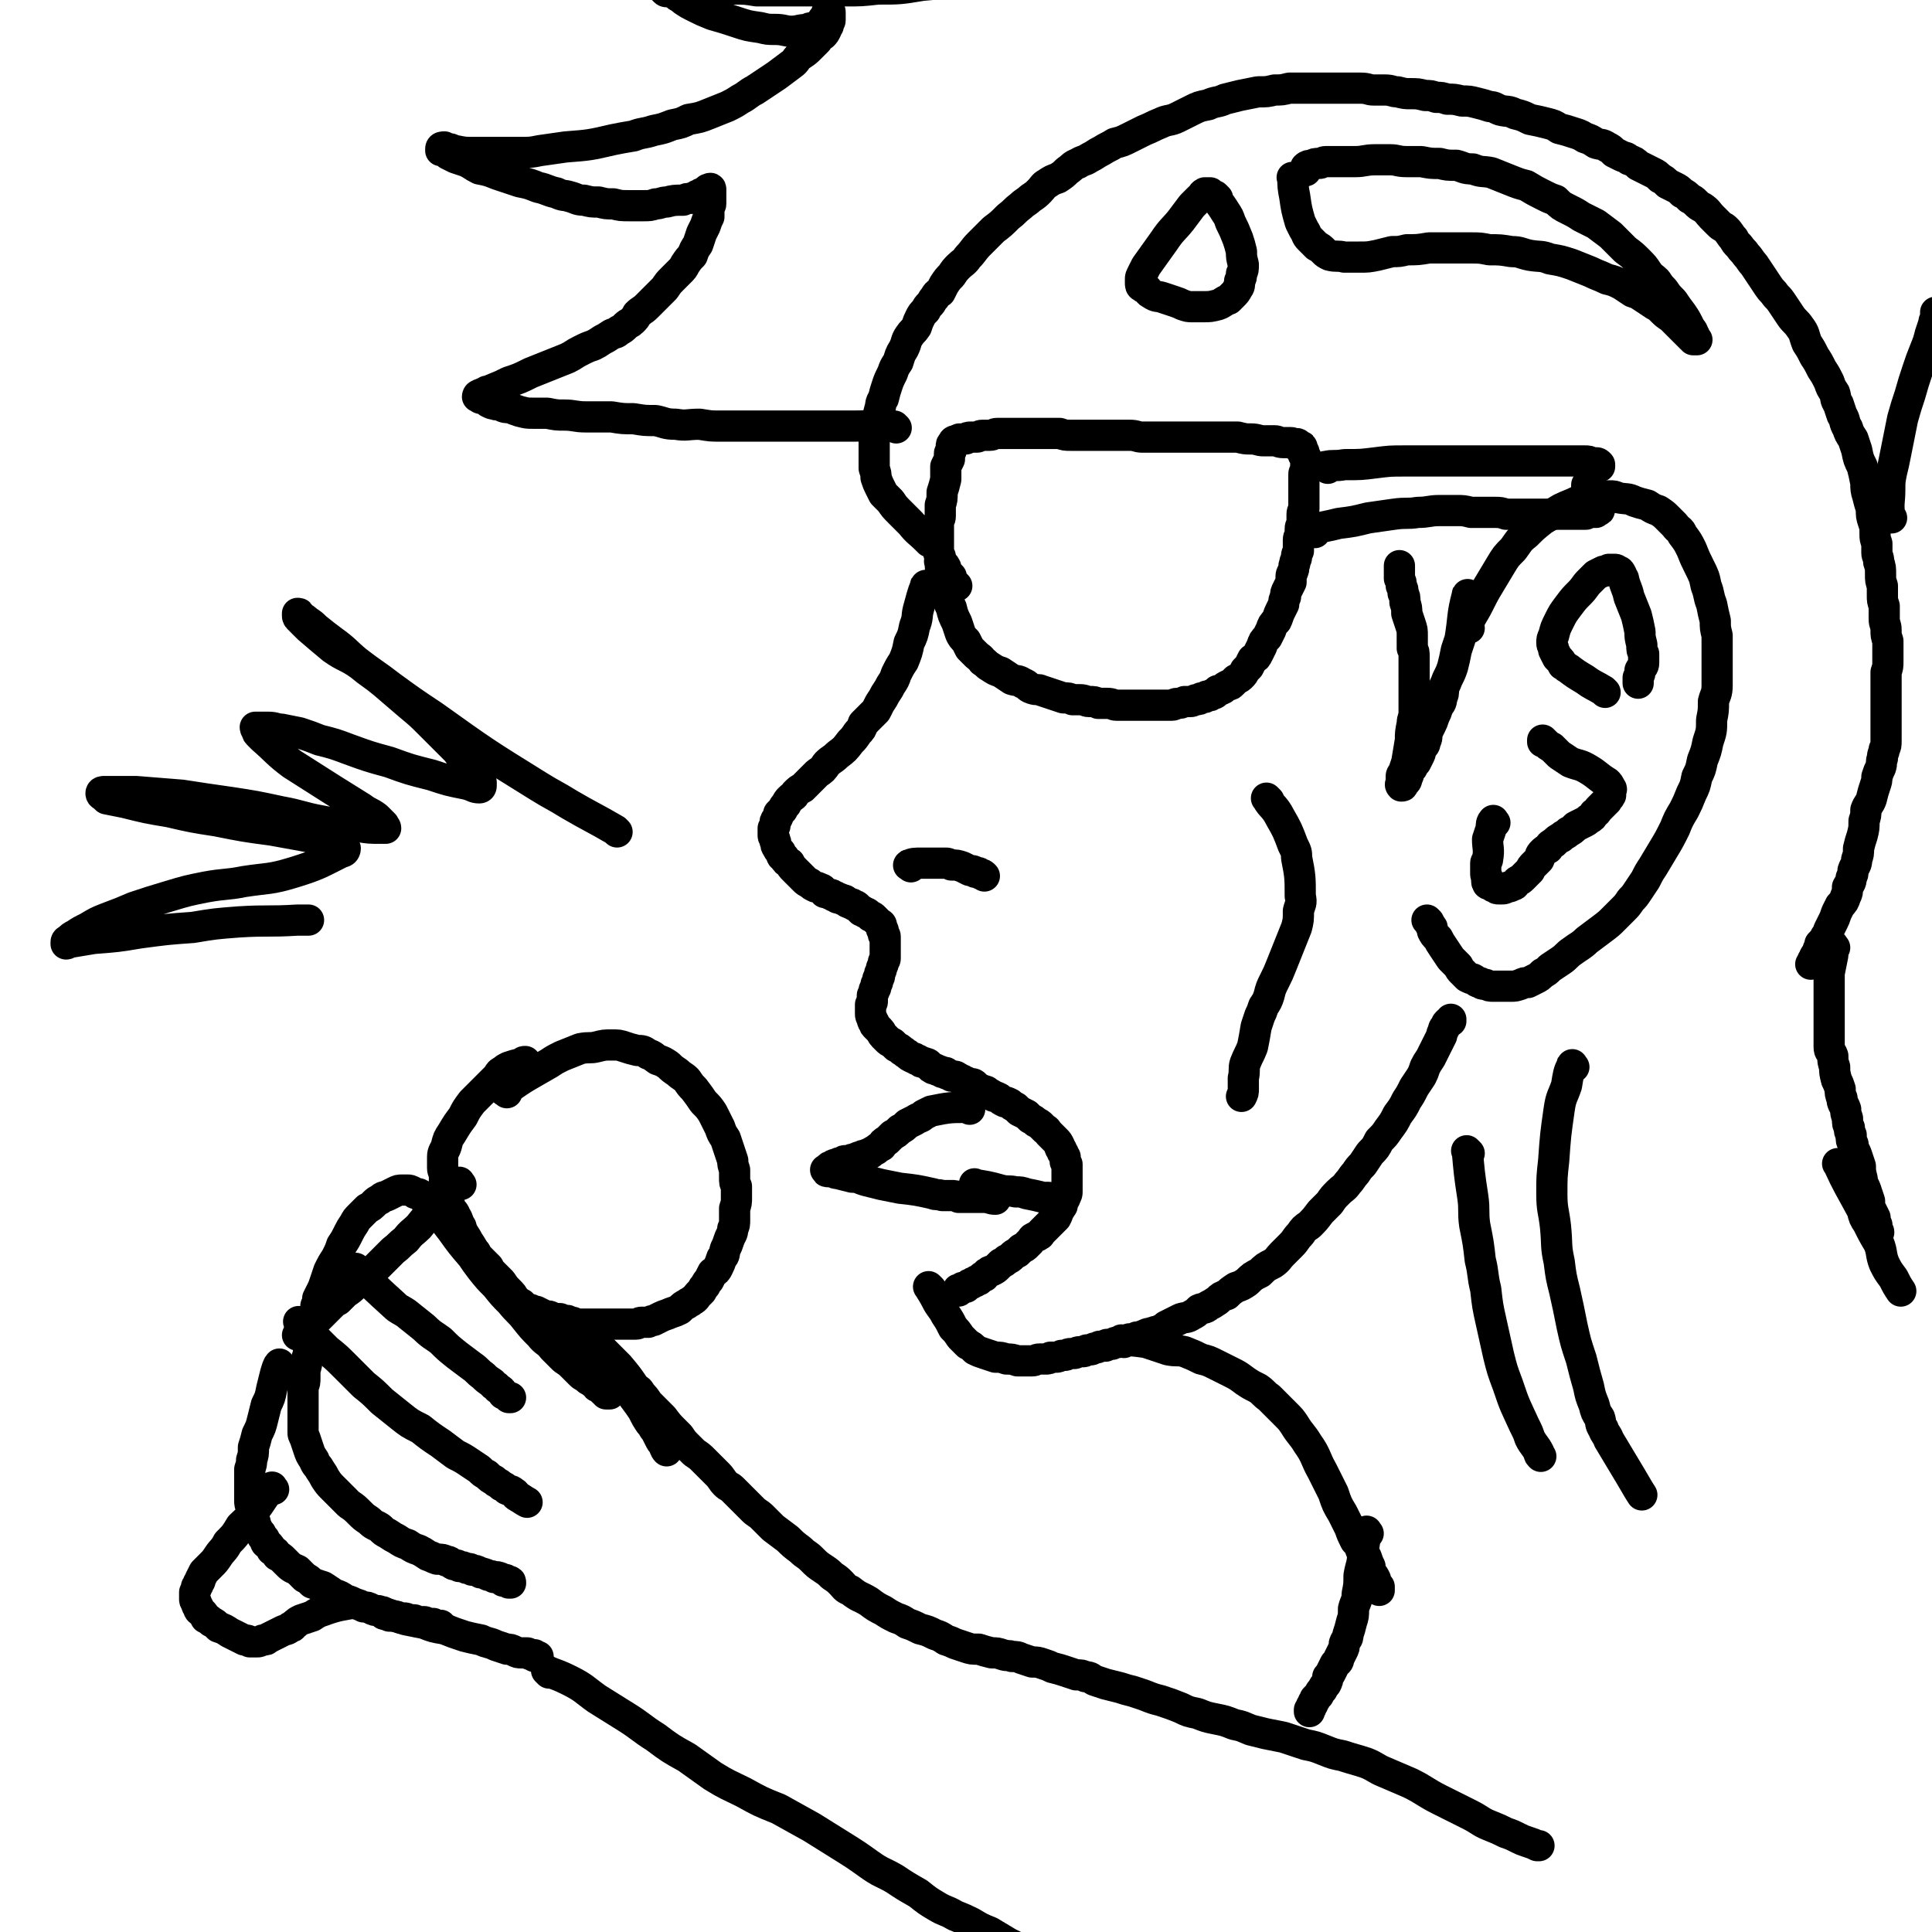
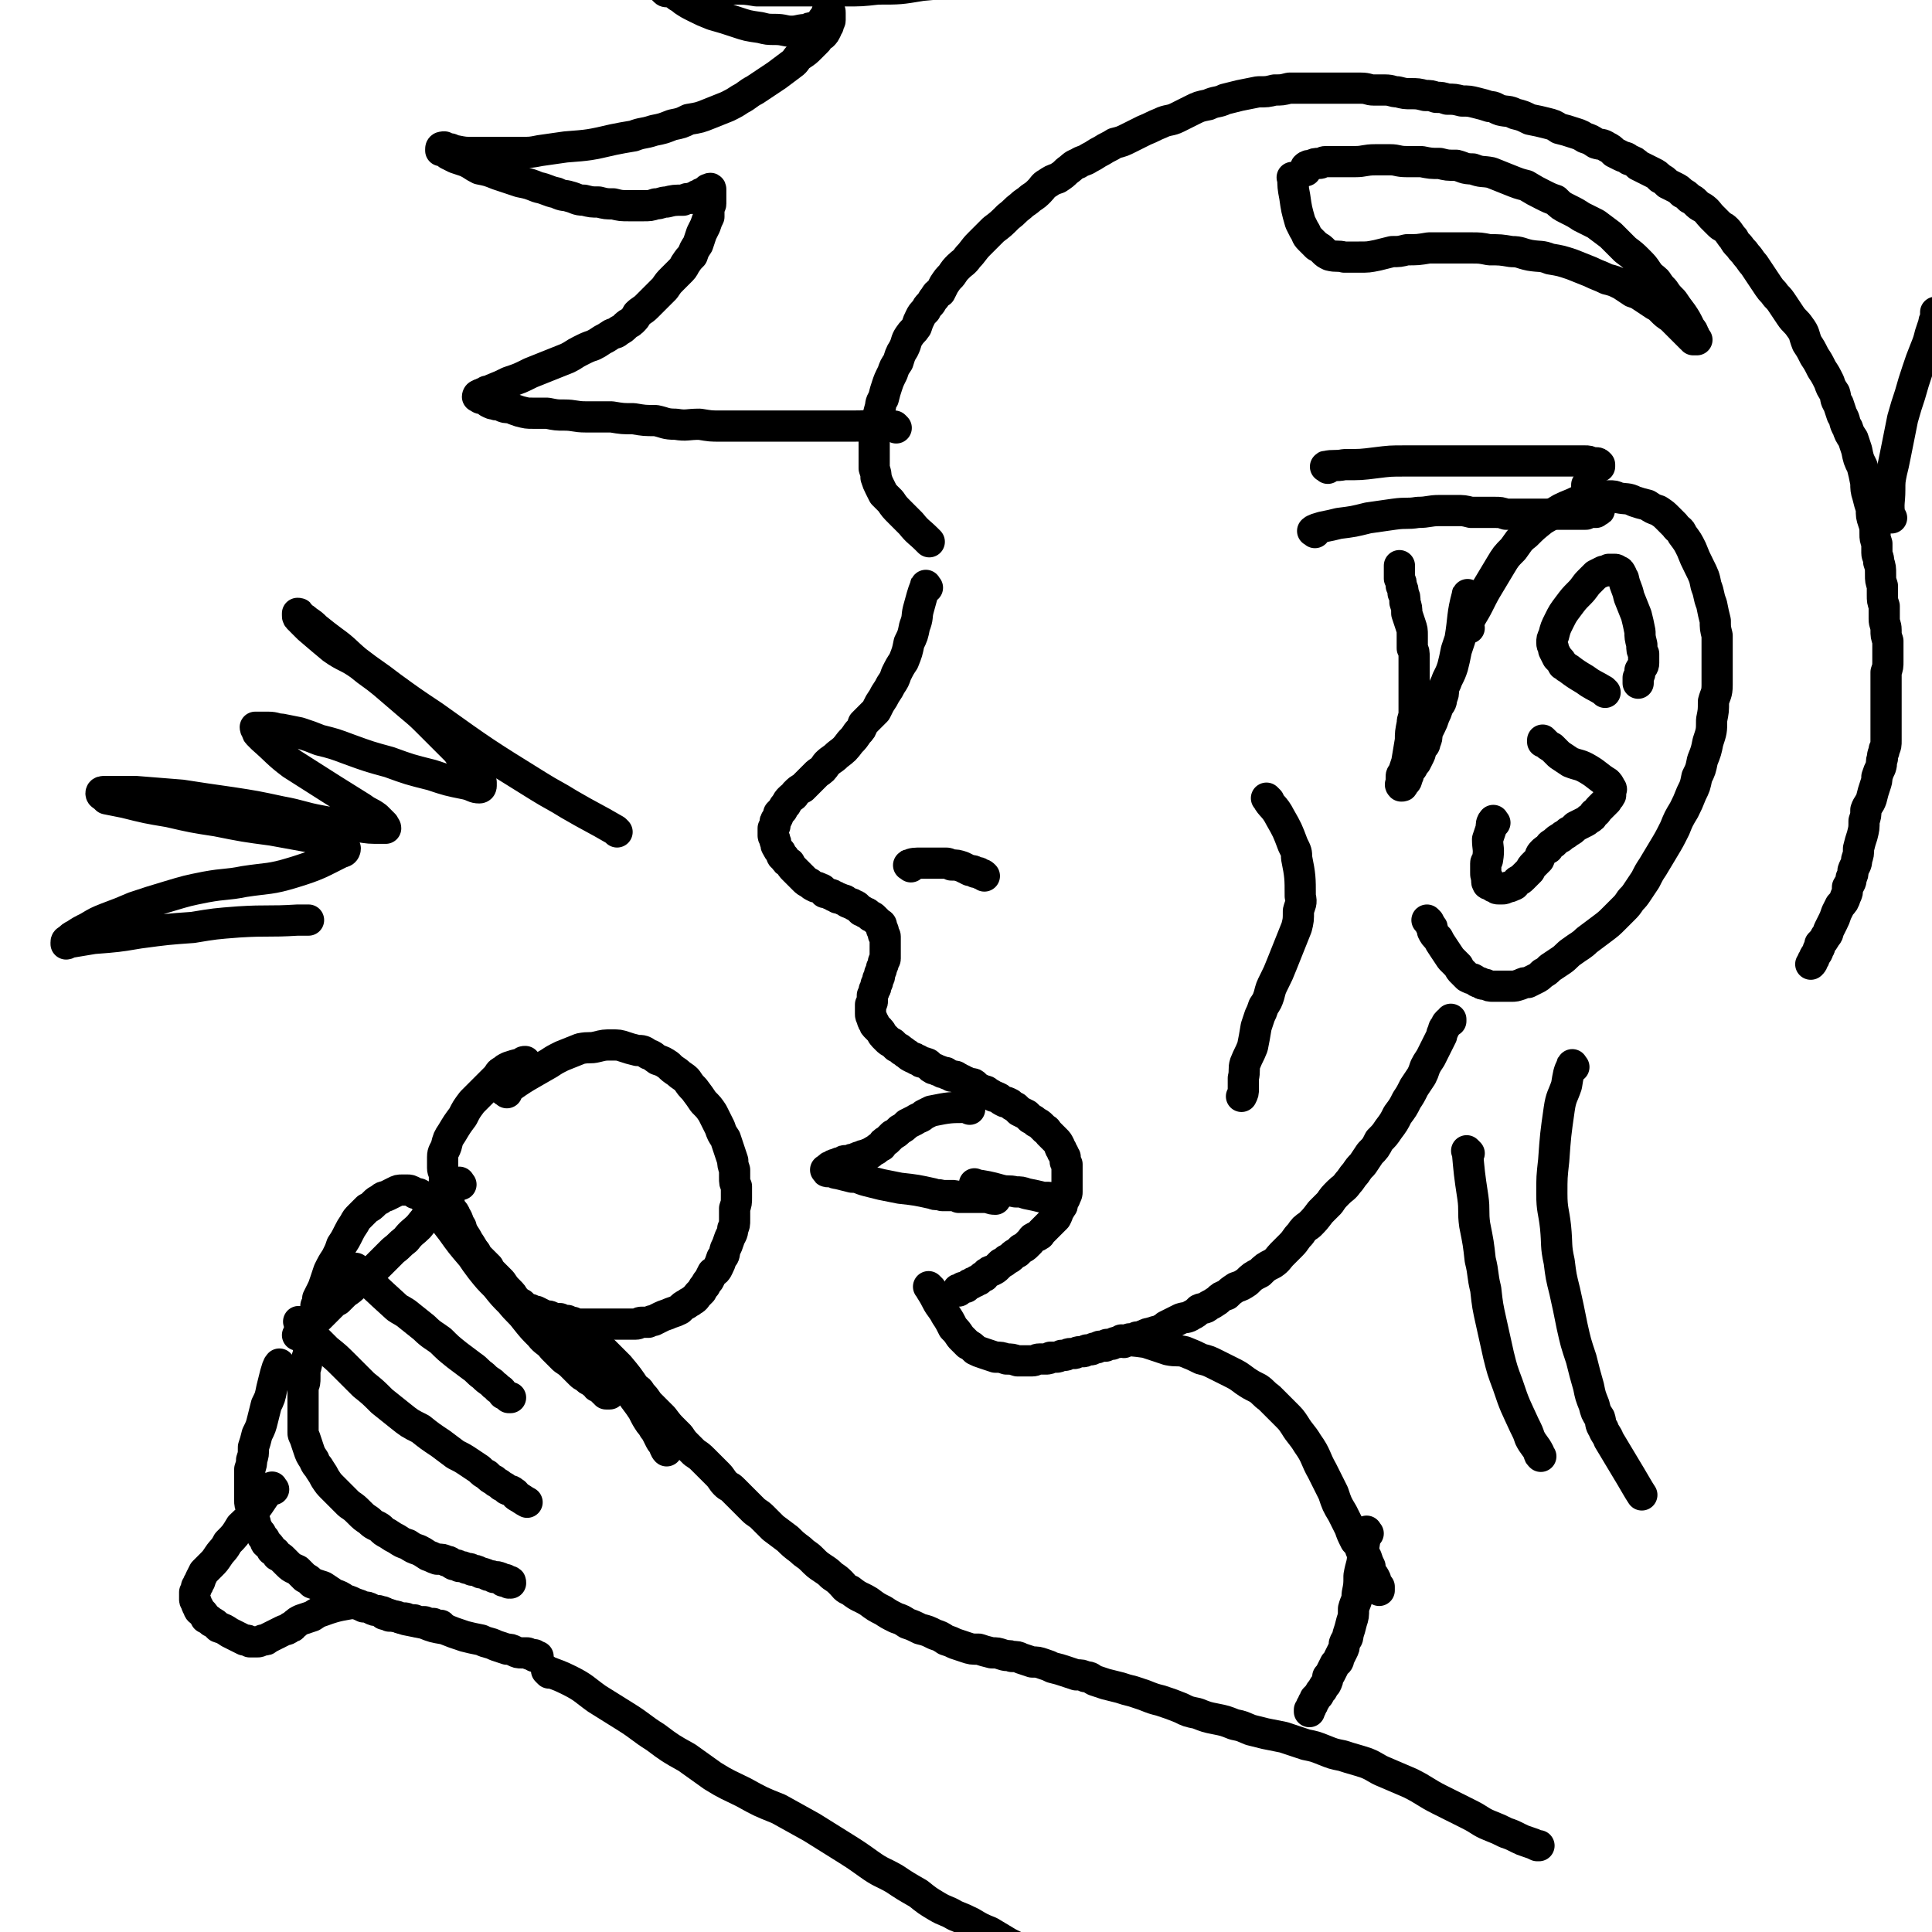
<svg xmlns="http://www.w3.org/2000/svg" viewBox="0 0 1052 1052" version="1.1">
  <g fill="none" stroke="#000000" stroke-width="17" stroke-linecap="round" stroke-linejoin="round">
    <path d="M505,320c-1,-1 -1,-2 -1,-1 -2,5 -2,6 -4,13 -1,4 0,4 -2,9 -1,5 -1,5 -3,9 -1,5 -1,5 -3,10 -2,3 -2,3 -4,7 -1,3 -1,3 -3,6 -1,2 -1,2 -3,5 -1,2 -1,2 -3,5 -1,2 -1,2 -2,4 -2,2 -2,2 -4,4 -1,1 -1,1 -3,3 -1,3 -1,3 -3,5 -2,3 -2,3 -4,5 -3,4 -3,4 -7,7 -3,3 -3,2 -6,5 -2,3 -2,3 -5,5 -2,2 -2,2 -4,4 -2,2 -2,2 -4,4 -2,1 -2,1 -4,3 -1,2 -1,1 -3,3 -1,1 -1,1 -2,3 -1,1 -1,1 -2,3 -1,1 -1,1 -2,2 0,1 0,1 -1,3 -1,1 -1,1 -1,3 0,1 0,1 -1,2 0,2 0,2 0,4 0,1 1,1 1,3 1,1 0,2 1,3 1,2 1,2 2,3 1,2 0,2 2,3 1,2 1,2 3,3 1,2 1,2 2,3 1,1 1,1 3,3 1,1 1,1 3,3 1,1 1,1 3,2 1,1 1,1 3,2 1,0 1,0 3,1 1,0 1,1 2,2 1,0 1,0 3,1 1,0 1,0 2,1 1,0 1,0 2,1 1,0 1,0 3,1 1,0 1,0 2,1 1,1 1,0 2,1 1,0 1,0 2,1 1,0 1,0 2,1 1,1 1,1 2,2 1,0 1,0 2,1 1,0 1,0 2,1 0,0 0,0 1,1 1,0 1,0 2,1 0,0 0,0 1,1 0,0 0,0 1,1 0,0 0,0 1,1 0,0 1,0 1,1 0,1 0,1 0,2 0,0 1,0 1,1 0,0 0,1 0,2 0,0 1,0 1,1 0,1 0,1 0,2 0,0 0,0 0,1 0,1 0,1 0,2 0,1 0,1 0,2 0,1 0,1 0,2 0,1 0,1 0,3 0,1 -1,1 -1,2 0,1 0,1 -1,3 0,1 0,1 -1,3 0,2 0,2 -1,3 0,2 0,2 -1,3 0,2 0,2 -1,3 0,1 0,1 -1,3 0,1 0,1 0,3 0,1 0,1 -1,2 0,1 0,1 0,3 0,1 0,1 0,2 0,1 0,1 1,3 0,1 0,1 1,2 0,1 0,1 1,2 1,1 1,1 2,2 1,1 1,2 2,3 1,1 1,1 2,2 1,1 1,1 3,2 1,1 1,1 2,2 2,1 2,1 3,2 2,1 1,1 3,2 1,1 1,1 3,2 1,0 1,0 2,1 1,0 1,0 2,1 1,1 2,0 3,1 1,0 1,0 2,1 1,1 0,1 2,2 0,0 0,0 1,0 1,0 1,1 2,1 1,0 1,0 2,1 1,0 1,0 2,0 0,0 0,1 1,1 1,0 1,0 2,1 1,0 1,0 2,0 1,0 1,1 2,1 1,1 1,1 2,1 1,1 1,1 2,1 1,1 1,0 2,1 2,0 2,0 3,1 1,1 1,1 2,2 1,0 1,0 3,1 1,0 1,0 2,1 2,1 2,1 3,2 1,0 1,0 3,1 1,1 1,1 3,2 1,0 1,0 3,1 1,1 1,1 3,2 1,1 1,1 2,2 2,1 2,1 4,2 1,1 1,1 2,2 2,1 2,1 3,2 2,1 2,1 3,2 1,1 1,1 2,2 1,0 1,1 2,2 1,1 1,1 2,2 1,1 1,1 2,2 1,1 1,1 2,3 0,1 0,1 1,2 0,1 0,1 1,2 0,1 0,1 1,2 0,1 0,1 0,2 0,1 0,1 1,2 0,1 0,1 0,2 0,1 0,1 0,3 0,1 0,1 0,2 0,1 0,1 0,3 0,1 0,1 0,2 0,2 0,2 0,3 0,1 0,1 -1,3 0,1 -1,1 -1,2 -1,2 0,2 -1,3 -1,2 -1,1 -2,3 0,1 0,1 -1,3 -1,1 -1,1 -2,2 -1,1 -1,1 -2,2 -1,1 -1,1 -2,2 -1,1 -1,1 -2,2 -1,1 0,1 -2,2 0,0 -1,0 -2,1 -1,0 -1,1 -2,2 -1,1 -1,1 -2,2 -1,1 -1,1 -3,2 -1,1 -1,1 -2,2 -2,1 -2,1 -3,2 -1,1 -1,1 -3,2 -1,1 -1,1 -3,2 -1,1 -1,1 -2,2 -1,1 -1,1 -3,2 -1,0 -1,0 -2,1 -1,0 -1,1 -2,2 -1,0 -1,0 -2,1 0,0 0,0 -1,1 -1,0 -1,0 -2,1 -1,0 -1,0 -2,1 -1,0 -1,0 -2,1 0,0 0,0 -1,1 -1,0 -1,0 -2,0 0,0 0,0 -1,1 -1,0 -1,0 -1,0 -1,0 0,1 0,1 " />
    <path d="M276,595c-1,-1 -2,-1 -1,-1 11,-8 12,-8 24,-15 3,-2 3,-2 7,-4 5,-2 5,-2 10,-4 5,-1 5,0 9,-1 4,-1 4,-1 8,-1 4,0 4,0 7,1 3,1 3,1 7,2 3,0 3,0 6,2 3,1 2,1 5,3 3,1 3,1 6,3 2,2 2,2 5,4 2,2 3,2 5,4 2,3 2,3 4,5 3,4 3,4 5,7 3,3 3,3 5,6 2,4 2,4 4,8 1,3 1,3 3,6 1,3 1,3 2,6 1,3 1,3 2,6 0,2 0,2 1,5 0,2 0,2 0,4 0,3 0,3 1,5 0,3 0,3 0,6 0,3 0,3 -1,6 0,3 0,3 0,6 0,3 0,3 -1,5 0,3 -1,3 -2,6 -1,3 -1,3 -2,5 -1,3 0,3 -2,5 -1,3 -1,3 -2,5 -1,2 -1,2 -3,3 -1,2 -1,2 -2,4 -1,1 -1,1 -2,3 -1,1 -1,1 -2,3 -1,1 -1,1 -2,2 -1,1 -1,2 -3,3 -1,1 -2,1 -3,2 -2,1 -2,1 -4,3 -2,1 -2,1 -5,2 -2,1 -3,1 -5,2 -2,1 -2,1 -4,2 -1,0 -1,0 -3,1 -2,0 -2,0 -4,0 -1,0 -1,1 -3,1 -3,0 -3,0 -6,0 -2,0 -2,0 -5,0 -2,0 -2,0 -4,0 -2,0 -2,0 -4,0 -2,0 -2,0 -4,0 -2,0 -2,0 -4,0 -1,0 -1,0 -3,0 -2,0 -2,0 -4,-1 -1,0 -1,0 -3,-1 -2,0 -2,0 -4,-1 -3,0 -3,0 -5,-1 -2,-1 -2,0 -4,-1 -2,-1 -2,-1 -4,-2 -1,0 -1,0 -3,-1 -1,0 -1,0 -3,-1 -1,-1 -1,-1 -2,-2 -2,-1 -2,-1 -3,-2 -2,-1 -2,0 -3,-2 -2,-1 -1,-1 -3,-2 -1,-2 -1,-1 -3,-3 -1,-1 -1,-1 -3,-3 -1,-2 -1,-2 -3,-3 -1,-2 -1,-2 -2,-4 -2,-2 -1,-2 -3,-4 -1,-2 -1,-2 -2,-4 -2,-4 -2,-4 -4,-7 -2,-4 -3,-4 -4,-8 -2,-3 -1,-3 -3,-6 -1,-3 -2,-2 -3,-5 -1,-3 0,-3 -1,-5 0,-3 -1,-3 -2,-5 0,-3 0,-3 0,-6 0,-3 -1,-3 -1,-5 0,-3 0,-3 0,-6 0,-3 1,-3 2,-6 1,-4 1,-4 3,-7 3,-5 3,-5 6,-9 2,-4 2,-4 5,-8 3,-3 3,-3 6,-6 2,-2 2,-2 4,-4 2,-2 2,-2 4,-4 1,-2 1,-2 3,-3 1,-1 1,-1 3,-2 3,-1 3,-1 7,-2 1,-1 1,-1 2,-1 " />
    <path d="M496,472c-1,-1 -2,-1 -1,-1 2,-1 3,-1 7,-1 6,0 6,0 13,0 1,0 1,0 3,1 3,0 3,0 6,1 2,1 2,1 4,2 2,0 2,0 3,1 2,0 2,0 3,1 1,0 1,0 2,1 " />
-     <path d="M513,307c-1,-1 -2,-2 -1,-1 0,3 0,4 1,8 1,6 2,6 3,12 1,3 1,3 2,5 1,4 1,4 3,8 1,3 1,3 2,6 1,2 1,2 3,4 1,2 1,2 2,4 2,2 2,2 4,4 1,1 2,1 3,3 2,1 2,2 4,3 3,2 3,2 6,3 3,2 3,2 6,4 3,1 3,0 6,2 3,1 2,2 5,3 3,1 3,0 5,1 3,1 3,1 6,2 3,1 3,1 6,2 3,0 3,0 5,1 2,0 2,0 4,0 3,0 3,1 5,1 3,0 3,0 5,1 3,0 3,0 5,0 3,0 3,1 5,1 3,0 3,0 6,0 3,0 3,0 5,0 3,0 3,0 6,0 2,0 2,0 4,0 2,0 2,0 4,0 2,0 3,0 5,0 2,0 1,-1 3,-1 2,0 2,0 4,-1 1,0 1,0 3,0 1,0 1,0 3,-1 2,0 2,0 3,-1 2,0 2,0 3,-1 2,0 2,0 3,-1 2,0 2,-1 3,-2 1,0 1,0 3,-1 1,-1 1,-1 3,-2 1,0 1,0 2,-1 1,-1 1,-1 2,-2 2,-1 2,-1 3,-2 1,-1 1,-1 2,-3 1,-1 1,-1 2,-2 1,-2 1,-2 2,-4 2,-1 2,-1 3,-3 1,-2 1,-2 2,-4 1,-3 1,-3 3,-5 1,-2 1,-2 2,-4 1,-3 1,-3 3,-5 1,-2 1,-3 2,-5 1,-2 1,-2 2,-4 0,-2 0,-2 1,-4 0,-2 0,-2 1,-4 1,-2 1,-2 2,-4 0,-2 0,-2 0,-3 0,-2 1,-2 1,-3 1,-2 0,-2 1,-4 0,-2 1,-2 1,-4 0,-1 0,-1 1,-3 0,-1 0,-1 0,-3 0,-1 0,-2 0,-3 0,-2 1,-2 1,-3 0,-2 0,-2 0,-3 0,-2 1,-2 1,-4 0,-2 0,-2 0,-4 0,-2 1,-2 1,-3 0,-2 0,-2 0,-4 0,-2 0,-2 0,-4 0,-2 0,-2 0,-3 0,-2 0,-2 0,-3 0,-1 0,-1 0,-3 0,-1 0,-1 0,-2 0,-1 1,-1 1,-2 0,-1 0,-2 0,-3 0,-1 0,-1 0,-2 0,-1 0,-1 0,-2 0,-1 -1,-1 -1,-1 -1,-1 0,-1 0,-2 0,0 0,0 -1,-1 0,-1 0,-1 0,-1 0,-1 0,-1 -1,-1 0,0 0,0 -1,0 0,0 0,-1 0,-1 -1,-1 -1,0 -2,0 -1,0 -1,-1 -2,-1 -1,0 -1,0 -2,0 -1,0 -1,0 -2,0 -3,0 -3,-1 -5,-1 -3,0 -3,0 -6,0 -3,0 -3,-1 -7,-1 -3,0 -3,0 -7,-1 -3,0 -3,0 -6,0 -2,0 -2,0 -5,0 -3,0 -3,0 -7,0 -4,0 -4,0 -8,0 -3,0 -3,0 -7,0 -3,0 -3,0 -7,0 -3,0 -3,0 -5,0 -3,0 -3,0 -7,0 -3,0 -3,-1 -7,-1 -4,0 -4,0 -7,0 -4,0 -4,0 -8,0 -3,0 -3,0 -6,0 -3,0 -3,0 -5,0 -3,0 -3,0 -6,0 -3,0 -3,0 -6,-1 -3,0 -3,0 -7,0 -3,0 -3,0 -7,0 -4,0 -4,0 -8,0 -3,0 -3,0 -6,0 -3,0 -3,0 -6,0 -2,0 -2,1 -4,1 -2,0 -2,0 -4,0 -2,0 -2,1 -3,1 -2,0 -2,0 -3,0 -2,0 -2,0 -3,1 -2,0 -2,0 -3,0 -1,0 -1,0 -2,1 -1,0 -1,0 -1,0 -1,0 -1,1 -1,1 -1,1 -1,1 -1,2 0,1 0,1 0,2 0,1 -1,1 -1,2 0,1 0,1 0,3 -1,2 -1,2 -2,4 0,3 0,4 0,7 -1,4 -1,4 -2,7 0,4 0,4 -1,7 0,3 0,3 0,6 0,2 -1,2 -1,4 0,2 0,2 0,4 0,2 0,2 0,4 0,2 0,2 0,4 0,1 0,1 0,3 0,1 0,1 1,3 0,2 0,2 1,3 1,2 1,1 2,3 0,1 0,1 1,3 1,1 1,1 2,2 0,2 0,2 1,3 1,1 1,1 2,2 0,0 0,0 0,0 " />
    <path d="M723,255c-1,-1 -2,-1 -1,-1 4,-1 5,0 10,-1 9,0 9,0 17,-1 8,-1 8,-1 16,-1 7,0 7,0 15,0 7,0 7,0 15,0 8,0 8,0 16,0 8,0 8,0 16,0 6,0 6,0 11,0 6,0 6,0 11,0 4,0 4,0 8,0 3,0 3,0 6,0 2,0 2,0 4,1 1,0 1,0 2,0 1,0 1,0 2,1 0,0 0,0 0,1 0,0 0,0 0,0 " />
    <path d="M716,290c-1,-1 -2,-1 -1,-1 1,-1 2,-1 5,-2 5,-1 5,-1 9,-2 8,-1 8,-1 16,-3 7,-1 7,-1 14,-2 7,-1 7,0 13,-1 6,0 6,-1 12,-1 4,0 4,0 9,0 4,0 4,0 8,1 4,0 4,0 8,0 3,0 3,0 5,0 3,0 3,0 6,1 4,0 4,0 7,0 3,0 3,0 6,0 2,0 2,0 5,0 2,0 2,0 4,0 2,0 2,0 4,0 1,0 1,0 3,0 2,0 2,0 4,0 1,0 1,0 3,0 1,0 1,0 3,0 1,0 1,0 2,0 1,0 1,0 2,0 1,0 1,0 2,-1 1,0 1,0 2,0 1,0 1,0 2,0 0,0 0,-1 0,-1 1,-1 1,0 1,0 1,0 1,0 1,-1 0,-1 0,-1 0,-2 0,0 0,0 0,-1 0,-1 0,-1 0,-1 0,-1 -1,-1 -1,-2 0,0 0,0 -1,-1 0,-1 0,-1 0,-1 0,-1 -1,-1 -1,-1 -1,-1 0,-1 -1,-1 0,0 0,0 -1,-1 0,0 0,0 0,0 -1,-1 0,-1 0,-1 0,0 -1,0 -1,0 -1,0 -1,-1 -1,-1 0,0 0,1 0,2 " />
    <path d="M800,342c-1,-1 -2,-1 -1,-1 2,-6 3,-6 6,-12 3,-6 3,-6 6,-11 3,-5 3,-5 6,-10 3,-5 3,-5 7,-9 3,-4 3,-5 7,-8 4,-4 4,-4 9,-8 5,-3 5,-3 10,-6 4,-2 5,-2 9,-4 3,-1 3,-1 7,-2 3,0 3,-1 6,-1 2,0 2,0 4,0 3,0 3,0 5,1 5,1 5,0 9,2 3,1 3,1 7,2 3,2 3,2 6,3 3,2 3,2 5,4 2,2 2,2 4,4 2,3 3,2 4,5 3,4 3,4 5,8 2,5 2,5 4,9 3,6 3,6 4,11 2,5 1,5 3,10 1,5 1,5 2,9 0,4 0,4 1,8 0,5 0,5 0,10 0,4 0,4 0,9 0,4 0,4 0,8 0,5 -1,5 -2,9 0,5 0,5 -1,10 0,6 0,6 -2,12 -1,5 -1,5 -3,10 -1,5 -1,5 -3,9 -1,5 -1,5 -3,9 -2,5 -2,5 -4,9 -3,5 -3,5 -5,10 -3,6 -3,6 -6,11 -3,5 -3,5 -6,10 -2,3 -2,3 -4,7 -2,3 -2,3 -4,6 -2,3 -2,3 -4,5 -2,3 -2,3 -4,5 -3,3 -3,3 -5,5 -3,3 -3,3 -7,6 -4,3 -4,3 -8,6 -3,3 -4,3 -8,6 -3,2 -3,3 -6,5 -3,2 -3,2 -6,4 -2,2 -2,2 -4,3 -2,2 -2,2 -4,3 -2,1 -2,1 -4,2 -2,0 -2,0 -4,1 -3,1 -3,1 -5,1 -3,0 -3,0 -5,0 -3,0 -3,0 -5,0 -2,0 -2,0 -4,-1 -2,0 -2,0 -3,-1 -2,0 -2,-1 -4,-2 -1,0 -1,0 -3,-1 -1,-1 -1,-1 -3,-3 -1,-1 -1,-1 -2,-3 -2,-2 -2,-2 -4,-4 -2,-3 -2,-3 -4,-6 -2,-3 -2,-3 -3,-5 -2,-2 -2,-2 -3,-4 0,-2 0,-2 -1,-3 -1,-2 -1,-2 -1,-2 -1,-1 -1,-1 -1,-1 " />
    <path d="M814,448c-1,-1 -1,-2 -1,-1 -1,1 -1,2 -1,4 -1,3 -1,3 -2,6 0,5 1,5 0,11 0,1 -1,1 -1,2 0,3 0,3 0,5 0,2 0,2 1,3 0,1 -1,2 0,3 0,1 1,0 2,1 1,1 1,1 2,1 1,1 1,1 2,1 1,0 1,0 2,0 1,0 1,0 3,-1 1,0 1,0 3,-1 1,0 1,-1 2,-2 1,-1 1,0 3,-2 1,-1 1,-1 2,-2 1,-1 1,-1 2,-2 1,-2 1,-2 2,-3 2,-2 2,-2 3,-3 1,-2 0,-2 2,-4 1,-1 1,-1 3,-2 1,-2 1,-2 3,-3 2,-2 2,-2 4,-3 2,-2 2,-1 4,-3 2,-1 2,-1 4,-3 2,-1 2,-1 4,-2 2,-1 2,-1 3,-2 2,-1 2,-1 3,-3 2,-1 1,-1 3,-3 1,-1 1,-1 2,-2 1,-1 1,-1 2,-2 1,-2 1,-1 2,-3 0,-1 0,-1 0,-2 0,-1 1,-1 0,-2 -1,-2 -1,-2 -2,-3 -5,-3 -5,-4 -10,-7 -5,-3 -5,-2 -10,-4 -3,-2 -3,-2 -6,-4 -2,-2 -2,-2 -4,-4 -2,-1 -2,-1 -4,-3 0,0 0,0 -1,-1 0,0 0,1 0,1 0,0 0,0 0,0 " />
    <path d="M874,377c-1,-1 -1,-1 -1,-1 -5,-3 -6,-3 -10,-6 -5,-3 -5,-3 -9,-6 -2,-1 -1,-1 -3,-2 -1,-2 -1,-2 -3,-4 -1,-2 -1,-2 -2,-4 0,-2 -1,-2 -1,-4 0,-2 0,-2 1,-4 1,-4 1,-4 3,-8 2,-4 2,-4 5,-8 3,-4 3,-4 6,-7 3,-3 3,-4 5,-6 2,-2 2,-2 4,-4 2,-1 2,-1 4,-2 2,0 2,0 3,-1 1,0 1,0 3,0 1,0 1,0 2,1 1,0 1,0 2,2 0,1 0,1 1,2 1,5 2,5 3,10 2,5 2,5 4,10 1,4 1,4 2,9 0,3 0,3 1,7 0,3 0,3 1,5 0,3 0,3 0,5 0,2 -1,2 -2,4 0,2 0,2 -1,4 0,1 0,2 0,3 " />
    <path d="M800,325c-1,-1 -1,-2 -1,-1 -3,11 -2,12 -4,24 -1,3 -1,3 -2,6 -1,5 -1,5 -2,9 -1,3 -1,3 -3,7 -1,3 -1,2 -2,5 0,3 0,3 -1,5 0,3 -1,3 -2,5 -1,3 -1,3 -2,5 -1,3 -1,3 -2,5 -1,2 -1,2 -2,4 0,3 0,3 -1,5 0,2 -1,2 -2,3 -1,2 0,2 -1,4 -1,2 -1,2 -2,4 -1,1 -1,1 -2,3 -1,1 -1,1 -2,3 0,1 0,1 -1,3 0,1 0,1 -1,2 0,0 0,0 -1,1 0,1 0,1 -1,1 0,0 0,0 0,0 -1,-1 0,-1 0,-3 0,-1 0,-1 0,-2 0,-1 0,-1 1,-2 1,-3 1,-3 2,-6 1,-6 1,-6 2,-12 0,-4 0,-4 1,-9 0,-3 1,-3 1,-6 0,-3 0,-3 0,-6 0,-2 0,-2 0,-5 0,-2 0,-2 0,-5 0,-2 0,-2 0,-4 0,-3 0,-3 0,-5 0,-3 0,-3 0,-5 0,-3 0,-3 -1,-5 0,-4 0,-4 0,-7 0,-3 0,-3 -1,-6 -1,-3 -1,-3 -2,-6 0,-3 0,-3 -1,-6 0,-3 0,-3 -1,-5 0,-2 0,-2 -1,-4 0,-2 0,-2 -1,-4 0,-2 0,-2 0,-4 0,-1 0,-1 0,-2 0,-1 0,-1 0,-1 " />
    <path d="M506,295c-1,-1 -1,-1 -1,-1 -5,-5 -5,-4 -9,-9 -3,-3 -3,-3 -6,-6 -3,-3 -3,-3 -5,-6 -2,-2 -2,-2 -4,-4 -1,-2 -1,-2 -2,-4 -1,-2 -1,-2 -2,-5 0,-2 0,-2 -1,-5 0,-3 0,-3 0,-7 0,-3 0,-3 0,-6 0,-4 0,-4 0,-7 0,-2 0,-2 1,-5 1,-3 1,-3 2,-7 1,-3 0,-3 2,-6 1,-4 1,-4 2,-7 1,-3 1,-3 3,-7 1,-3 1,-3 3,-6 1,-3 1,-4 3,-7 2,-4 1,-4 3,-7 2,-3 2,-2 4,-5 1,-3 1,-3 2,-5 1,-2 1,-2 3,-4 1,-2 1,-2 2,-3 2,-2 1,-2 3,-4 1,-2 1,-2 3,-3 1,-2 1,-2 2,-4 2,-3 2,-3 4,-5 2,-3 2,-3 4,-5 2,-2 3,-2 5,-5 3,-3 3,-4 6,-7 4,-4 4,-4 8,-8 4,-3 4,-3 8,-7 4,-3 3,-3 7,-6 2,-2 3,-2 5,-4 3,-2 3,-2 5,-4 2,-2 2,-3 4,-4 3,-2 3,-2 6,-3 3,-2 3,-2 5,-4 3,-2 3,-3 6,-4 3,-2 3,-1 6,-3 4,-2 3,-2 7,-4 3,-2 4,-2 7,-4 4,-1 4,-1 8,-3 4,-2 4,-2 8,-4 5,-2 4,-2 9,-4 4,-2 5,-1 9,-3 4,-2 4,-2 8,-4 4,-2 4,-2 9,-3 4,-2 5,-1 9,-3 4,-1 4,-1 8,-2 5,-1 5,-1 10,-2 5,0 5,0 9,-1 4,0 4,0 8,-1 3,0 3,0 7,0 3,0 3,0 7,0 4,0 4,0 8,0 5,0 5,0 9,0 4,0 4,0 8,0 4,0 4,1 7,1 3,0 3,0 6,0 4,0 4,1 7,1 4,1 4,1 7,1 4,0 4,0 8,1 3,0 3,0 6,1 3,0 3,0 6,1 4,0 4,0 8,1 4,0 4,0 8,1 4,1 4,1 7,2 3,0 3,1 6,2 4,1 4,0 8,2 4,1 4,1 8,3 5,1 5,1 9,2 4,1 4,1 7,3 4,1 4,1 7,2 3,1 4,1 7,3 3,1 3,1 6,3 3,1 3,0 6,2 2,1 2,1 4,3 2,1 2,1 4,2 2,1 2,0 4,2 3,1 3,1 5,3 2,1 2,1 4,2 2,1 2,1 4,2 2,1 2,1 4,3 2,1 2,1 4,3 2,1 2,1 4,2 2,1 2,1 4,3 2,1 2,1 4,3 2,1 2,1 3,2 2,2 2,2 4,3 3,2 3,3 5,5 2,2 2,2 4,4 2,2 2,1 4,3 2,2 2,3 4,5 1,2 1,2 3,4 2,3 2,2 4,5 2,2 2,3 4,5 2,3 2,3 4,6 2,3 2,3 4,6 2,3 2,2 4,5 2,2 2,2 4,5 2,3 2,3 4,6 2,3 3,3 5,6 3,4 2,4 4,9 2,3 2,3 4,7 2,3 2,3 4,7 2,3 2,3 4,7 1,3 1,3 3,6 1,3 0,3 2,6 1,3 1,3 2,6 2,3 1,4 3,7 1,3 1,3 3,6 1,3 1,3 2,6 1,5 1,5 3,9 1,4 1,4 2,9 0,3 0,4 1,7 1,4 1,4 2,7 0,4 0,4 1,7 1,3 1,3 1,7 0,2 0,2 1,5 0,2 0,2 0,5 0,2 1,2 1,5 1,3 1,3 1,7 0,3 0,3 1,6 0,3 0,3 0,5 0,3 0,3 1,6 0,3 0,3 0,7 0,3 1,3 1,6 0,3 0,3 1,6 0,2 0,2 0,5 0,3 0,3 0,6 0,3 0,3 -1,6 0,2 0,2 0,5 0,3 0,3 0,6 0,3 0,3 0,7 0,3 0,3 0,7 0,3 0,3 0,7 0,2 0,2 0,5 0,3 0,3 -1,5 0,2 -1,2 -1,5 -1,2 0,2 -1,5 -1,2 -1,2 -2,5 0,2 0,2 -1,5 -1,3 -1,3 -2,7 -1,3 -2,3 -3,6 0,3 0,3 -1,6 0,4 0,4 -1,8 -1,3 -1,3 -2,7 0,3 0,3 -1,6 0,3 -1,3 -2,6 0,2 0,2 -1,4 0,3 -1,3 -2,5 0,3 0,3 -1,5 -1,3 -1,3 -3,5 -1,2 -1,2 -2,4 -1,3 -1,3 -2,5 -1,2 -1,2 -2,4 -1,2 0,2 -2,4 -1,2 -1,2 -3,4 0,2 0,2 -1,3 0,2 -1,2 -2,4 0,1 0,1 -1,2 0,1 0,1 -1,2 0,0 0,0 0,0 " />
    <path d="M507,702c-1,-1 -2,-2 -1,-1 1,2 2,3 4,7 2,4 3,4 5,8 2,3 2,3 4,7 2,2 2,2 4,5 2,2 2,2 4,4 2,1 2,1 4,3 2,1 2,1 5,2 3,1 3,1 6,2 3,0 3,0 6,1 3,0 3,0 6,1 2,0 2,0 4,0 2,0 2,0 4,0 2,0 2,-1 4,-1 2,0 2,0 3,0 2,0 2,0 3,-1 1,0 1,0 3,0 1,0 1,0 3,-1 1,0 1,0 2,0 1,0 1,-1 3,-1 1,0 1,0 2,0 1,0 1,-1 3,-1 1,0 1,0 2,0 1,0 1,-1 2,-1 1,0 1,0 2,0 1,0 1,-1 2,-1 0,0 0,0 1,0 1,0 1,-1 2,-1 0,0 0,0 1,0 0,0 0,0 1,0 0,0 0,0 1,0 0,0 0,-1 1,-1 0,0 0,0 1,0 0,0 0,0 0,0 1,0 1,0 1,0 1,0 1,0 2,-1 0,0 0,0 1,0 0,0 0,0 1,0 1,0 1,-1 2,-1 1,0 1,0 2,0 1,0 1,0 2,-1 1,0 1,0 2,0 1,0 1,0 2,-1 1,0 1,0 2,0 1,0 1,-1 2,-1 2,-1 2,-1 3,-1 2,-1 2,0 3,-1 2,0 2,0 3,-1 2,-1 2,-1 3,-2 2,-1 2,-1 4,-2 2,-1 2,-1 4,-2 3,-1 3,0 6,-2 2,-1 2,-1 4,-3 2,-1 3,0 5,-2 2,-1 2,-1 5,-3 2,-2 2,-2 5,-3 2,-2 2,-2 5,-4 3,-1 3,-1 6,-3 3,-3 3,-3 7,-5 3,-3 3,-3 7,-5 3,-2 3,-3 5,-5 3,-3 3,-3 5,-5 3,-3 2,-3 5,-6 2,-3 2,-3 5,-5 3,-3 3,-3 6,-7 2,-2 2,-2 5,-5 2,-3 2,-3 5,-6 2,-2 3,-2 5,-5 2,-2 2,-3 4,-5 2,-3 2,-3 4,-5 2,-3 2,-3 4,-6 3,-3 3,-3 5,-7 3,-3 3,-3 5,-6 3,-4 3,-4 5,-8 3,-4 3,-4 5,-8 2,-3 2,-3 4,-7 2,-3 2,-3 4,-6 1,-2 1,-2 2,-5 1,-2 1,-2 3,-5 1,-2 1,-2 2,-4 1,-2 1,-2 2,-4 1,-2 1,-2 2,-4 0,-1 0,-1 1,-3 0,-1 0,-1 1,-2 1,-1 0,-1 1,-2 1,-1 1,-1 2,-1 0,-1 0,-1 0,-1 0,0 0,1 0,1 " />
    <path d="M612,731c-1,-1 -2,-2 -1,-1 5,0 6,0 13,1 6,2 6,2 12,4 5,1 5,0 9,1 5,2 5,2 9,4 4,1 4,1 8,3 4,2 4,2 8,4 4,2 4,2 8,5 3,2 3,2 7,4 3,2 3,3 6,5 2,2 2,2 5,5 2,2 2,2 4,4 3,3 3,3 5,6 3,5 4,5 7,10 5,7 4,8 8,15 3,6 3,6 6,12 2,6 2,6 5,11 2,4 2,4 4,8 1,3 1,3 3,7 2,2 2,2 3,5 1,2 2,2 3,4 1,3 1,3 2,5 0,2 0,2 1,4 1,1 1,1 2,3 0,1 0,1 1,3 0,0 0,0 1,1 0,1 0,1 0,2 " />
-     <path d="M999,516c-1,-1 -1,-2 -1,-1 -1,1 0,2 0,5 -1,5 -1,5 -2,10 0,5 0,5 0,10 0,4 0,4 0,8 0,4 0,4 0,8 0,4 0,4 0,7 0,4 0,4 0,7 0,3 1,2 2,5 0,3 0,3 1,6 0,3 0,3 1,7 1,2 1,2 2,5 0,2 0,3 1,5 0,3 1,3 2,6 0,2 0,2 1,5 0,3 0,3 1,5 0,2 0,2 1,4 0,3 0,3 1,5 0,3 1,3 2,6 1,3 1,3 2,6 0,3 0,3 1,7 0,3 1,3 2,6 1,3 1,3 2,6 0,3 0,3 1,5 1,2 1,2 2,4 0,2 0,2 1,4 0,1 0,1 0,2 0,1 1,1 1,2 0,0 0,0 0,0 " />
    <path d="M488,233c-1,-1 -1,-1 -1,-1 -11,-1 -11,0 -22,0 -2,0 -2,0 -5,0 -4,0 -4,0 -9,0 -5,0 -5,0 -10,0 -6,0 -6,0 -12,0 -6,0 -6,0 -12,0 -6,0 -6,0 -12,0 -6,0 -6,0 -13,0 -5,0 -5,0 -11,-1 -7,0 -7,1 -13,0 -6,0 -6,-1 -11,-2 -6,0 -6,0 -12,-1 -6,0 -6,0 -12,-1 -7,0 -7,0 -14,0 -6,0 -6,-1 -12,-1 -4,0 -4,0 -9,-1 -4,0 -4,0 -8,0 -3,0 -3,0 -7,-1 -3,-1 -3,-1 -5,-2 -3,0 -3,0 -5,-1 -2,-1 -2,0 -4,-1 -1,0 -1,0 -3,-1 -1,-1 -1,-1 -3,-2 0,0 -1,0 -1,0 -1,0 -1,-1 -1,-1 -1,-1 -1,0 -1,0 0,0 0,-1 1,-1 1,-1 1,0 2,-1 1,0 1,0 2,-1 2,0 2,0 3,-1 5,-2 5,-2 9,-4 6,-2 6,-2 12,-5 5,-2 5,-2 10,-4 5,-2 5,-2 10,-4 4,-2 3,-2 7,-4 4,-2 4,-2 7,-3 2,-1 2,-1 5,-3 2,-1 2,-1 5,-3 2,-1 2,0 4,-2 2,-1 2,-1 4,-3 1,-1 2,-1 3,-2 2,-2 2,-2 3,-4 2,-2 3,-2 5,-4 3,-3 3,-3 5,-5 3,-3 3,-3 5,-5 2,-3 2,-3 4,-5 2,-2 2,-2 4,-4 2,-2 2,-2 3,-4 2,-3 2,-3 4,-5 1,-3 1,-3 3,-6 1,-3 1,-3 2,-6 1,-2 1,-2 2,-4 1,-3 1,-3 2,-5 0,-2 0,-2 0,-4 0,-2 1,-2 1,-3 0,-1 0,-1 0,-3 0,-1 0,-1 0,-2 0,-1 0,-1 0,-2 0,0 0,0 0,-1 0,0 0,0 0,0 0,-1 -1,0 -1,0 -1,0 -1,0 -1,1 -1,0 -1,0 -2,1 -1,0 -1,0 -2,1 -1,0 -1,0 -2,1 -1,0 -1,0 -2,1 -3,0 -3,0 -5,1 -5,0 -5,0 -9,1 -3,0 -3,1 -6,1 -3,1 -3,1 -7,1 -4,0 -4,0 -7,0 -5,0 -5,0 -9,-1 -4,0 -4,0 -8,-1 -4,0 -4,0 -8,-1 -4,0 -4,-1 -8,-2 -3,-1 -3,0 -7,-2 -5,-1 -5,-2 -10,-3 -5,-2 -5,-2 -10,-3 -6,-2 -6,-2 -12,-4 -5,-2 -5,-2 -10,-3 -4,-2 -3,-2 -7,-4 -3,-1 -3,-1 -6,-2 -2,-1 -2,-1 -4,-2 -1,-1 -1,-1 -3,-2 0,0 0,0 -1,0 0,-1 0,-1 0,-1 0,-1 1,-1 2,-1 0,0 0,0 1,1 1,0 1,0 2,0 1,0 1,1 3,1 5,1 5,1 10,1 7,0 7,0 13,0 6,0 6,0 12,0 6,0 6,0 11,-1 7,-1 7,-1 14,-2 13,-1 13,-1 26,-4 5,-1 5,-1 11,-2 5,-2 5,-1 11,-3 5,-1 5,-1 10,-3 5,-1 5,-1 9,-3 6,-1 6,-1 11,-3 5,-2 5,-2 10,-4 4,-2 4,-2 7,-4 4,-2 4,-3 8,-5 3,-2 3,-2 6,-4 3,-2 3,-2 6,-4 4,-3 4,-3 8,-6 3,-2 2,-3 5,-5 3,-2 3,-2 5,-4 2,-2 2,-2 4,-4 1,-2 1,-2 3,-3 1,-1 1,-1 2,-3 0,-1 0,-1 1,-2 0,0 0,0 0,-1 0,-1 1,-1 1,-2 0,-1 0,-1 0,-1 0,-1 0,-1 0,-1 0,-1 0,-1 0,-1 0,-1 0,-1 0,-1 0,-1 0,-1 -1,-1 0,0 0,0 0,0 -1,1 -1,1 -1,2 0,1 0,1 -1,2 0,0 -1,0 -1,1 -1,1 0,1 -1,2 -1,0 -1,0 -2,1 -1,1 -1,1 -2,1 -2,0 -2,0 -3,1 -5,0 -5,1 -9,1 -4,0 -4,-1 -9,-1 -4,0 -4,0 -8,-1 -7,-1 -7,-1 -13,-3 -6,-2 -6,-2 -13,-4 -5,-2 -5,-2 -9,-4 -4,-2 -4,-2 -7,-4 -2,-2 -2,-1 -4,-3 -2,-1 -2,-1 -4,-2 -1,0 -1,1 -2,0 0,0 0,-1 0,-1 0,-1 -1,0 -1,0 0,0 1,0 1,0 1,0 1,0 2,0 1,0 1,0 2,0 3,0 3,0 6,0 7,0 7,0 13,0 7,0 7,0 14,0 7,0 7,0 13,1 8,0 8,0 16,0 8,0 8,0 17,0 8,0 8,0 15,0 9,0 9,0 18,-1 12,0 12,0 24,-2 11,-1 11,-1 21,-2 9,-2 9,-2 18,-4 9,-1 9,-1 17,-2 6,-2 6,-1 13,-3 4,-1 4,-1 8,-2 2,0 2,0 4,0 " />
    <path d="M1030,282c-1,-1 -1,-1 -1,-1 -1,-7 0,-8 0,-14 0,-5 0,-5 1,-10 1,-4 1,-4 2,-9 1,-5 1,-5 2,-10 1,-5 1,-5 2,-10 2,-7 2,-7 4,-13 2,-7 2,-7 4,-13 2,-6 2,-6 4,-11 2,-5 2,-5 3,-9 1,-3 1,-3 2,-6 0,-2 1,-2 1,-4 0,-1 0,-1 0,-2 0,0 0,0 0,0 " />
    <path d="M528,604c-1,-1 -1,-2 -1,-1 -10,0 -10,0 -20,2 -2,1 -2,1 -4,2 -2,2 -2,1 -5,3 -2,1 -2,1 -4,2 -2,2 -2,2 -4,3 -2,2 -2,2 -4,3 -2,2 -2,2 -3,3 -2,1 -2,1 -3,3 -2,1 -2,1 -3,2 -2,1 -2,1 -3,2 -1,0 -1,0 -3,1 -1,0 -1,0 -3,1 -1,0 -1,0 -2,1 -2,0 -2,0 -3,1 -1,0 -1,0 -3,0 -1,0 -1,1 -2,1 -1,0 -1,0 -3,1 -1,0 -1,0 -2,1 -1,0 -1,0 -2,1 0,0 0,0 -1,1 0,0 -1,0 0,0 0,1 0,1 1,1 1,0 1,0 2,0 1,0 1,1 3,1 4,1 4,1 8,2 4,0 4,1 8,2 4,1 4,1 8,2 5,1 5,1 10,2 9,1 9,1 18,3 2,1 2,0 5,1 3,0 3,0 5,0 2,0 2,0 4,1 2,0 2,0 4,0 2,0 2,0 4,0 1,0 1,0 3,0 1,0 2,0 3,0 3,0 3,1 6,1 " />
    <path d="M532,646c-1,-1 -2,-2 -1,-1 6,1 7,1 14,3 4,1 4,0 8,1 3,0 3,0 6,1 5,1 5,1 9,2 2,0 2,0 3,0 2,0 2,1 3,1 " />
    <path d="M251,645c-1,-1 -1,-2 -1,-1 -4,3 -3,4 -7,8 -3,4 -4,4 -7,7 -4,4 -4,4 -8,9 -3,3 -4,3 -7,7 -4,3 -3,3 -7,6 -3,3 -3,3 -6,6 -4,4 -4,4 -7,7 -4,3 -4,3 -7,5 -3,3 -3,3 -6,5 -2,2 -2,2 -4,4 -2,1 -2,1 -4,3 -1,1 -1,1 -3,3 -1,1 -1,1 -3,3 -1,1 -1,1 -3,2 -1,0 -1,0 -2,1 0,1 0,1 -1,2 -1,0 -1,0 -2,1 -1,1 -1,1 -1,2 -1,0 -1,0 -1,0 -1,1 -1,1 -1,1 -1,1 -1,1 -1,1 0,0 1,0 1,0 " />
    <path d="M241,663c-1,-1 -2,-2 -1,-1 2,3 3,4 6,8 5,7 5,7 11,14 2,3 2,3 5,7 4,5 4,5 8,9 4,5 4,5 8,9 4,5 5,5 8,9 4,5 4,5 8,9 3,4 4,3 7,7 3,3 3,3 6,6 3,2 3,2 5,4 2,2 2,2 4,4 2,2 2,1 4,3 1,1 1,0 3,2 1,0 1,1 2,2 1,0 1,0 2,1 1,1 1,1 2,2 0,0 0,0 1,0 0,0 0,1 0,1 1,0 1,0 2,0 0,0 -1,-1 -1,-2 0,0 -1,0 -1,-1 -1,-1 -1,-1 -2,-2 0,-1 0,-1 -1,-2 -1,-1 -1,-1 -3,-3 -1,-1 -1,-1 -2,-2 -3,-3 -3,-3 -6,-6 -4,-3 -3,-3 -7,-6 -2,-2 -2,-2 -5,-4 -4,-4 -4,-4 -8,-7 -2,-2 -2,-2 -3,-4 -2,-1 -2,-1 -4,-3 -1,-1 -1,-1 -3,-3 -1,-2 -1,-2 -3,-3 -1,-2 -1,-2 -3,-4 -1,-2 -1,-2 -3,-4 -2,-2 -2,-2 -4,-5 -2,-2 -2,-2 -4,-4 -2,-2 -2,-2 -3,-4 -2,-2 -2,-2 -4,-4 -2,-2 -2,-2 -3,-4 -2,-2 -2,-2 -4,-3 -1,-2 -1,-2 -3,-3 -1,-2 -1,-2 -3,-4 -1,-2 -1,-2 -3,-3 -1,-2 -1,-2 -3,-4 -1,-1 -1,-2 -3,-3 -1,-2 -1,-2 -3,-3 -1,-2 -1,-2 -3,-3 -1,-2 -1,-2 -3,-3 -1,-2 -1,-2 -3,-3 -2,0 -2,0 -3,-1 -2,-1 -2,-1 -3,-1 -2,0 -2,0 -3,0 -2,0 -2,0 -4,1 -2,1 -2,1 -4,2 -2,1 -2,0 -4,2 -2,1 -2,1 -3,2 -2,2 -2,2 -4,3 -2,2 -2,2 -4,4 -2,2 -2,2 -3,4 -2,3 -2,3 -3,5 -2,4 -2,4 -4,7 -1,3 -1,3 -3,7 -2,3 -2,3 -4,7 -1,3 -1,3 -2,6 -1,3 -1,3 -2,5 -1,2 -1,2 -2,4 0,2 0,2 -1,4 0,3 0,3 -1,5 0,2 0,2 -1,4 0,4 0,4 -1,8 0,3 0,3 -1,6 0,3 0,3 -1,6 0,3 0,3 -1,6 0,2 0,2 0,4 0,3 0,3 -1,5 0,2 0,2 0,4 0,2 0,2 0,4 0,2 0,2 0,3 0,2 0,2 0,4 0,2 0,2 0,4 0,1 0,1 0,3 0,1 0,1 0,3 0,1 0,1 1,3 1,3 1,3 2,6 1,3 1,3 3,6 1,3 2,3 3,5 2,3 2,3 3,5 2,3 2,3 4,5 2,2 2,2 4,4 3,3 3,3 5,5 3,2 3,2 6,5 2,2 2,2 5,4 3,3 3,2 6,4 2,2 2,2 4,3 3,2 3,2 5,3 3,2 3,2 6,3 3,2 3,2 6,3 2,1 2,1 5,3 3,1 2,1 5,2 3,0 3,0 5,1 2,0 2,1 4,2 2,0 2,0 3,1 2,0 2,0 4,1 2,0 2,0 3,1 2,0 2,0 4,1 1,1 1,0 3,1 1,0 1,1 3,1 1,0 1,0 2,1 1,0 1,-1 3,0 1,0 1,1 2,2 0,0 0,-1 1,-1 1,0 1,1 2,2 0,0 0,-1 0,-1 1,0 1,0 1,1 0,0 0,0 0,0 " />
    <path d="M153,744c-1,-1 -1,-2 -1,-1 -1,1 -1,2 -2,5 -1,4 -1,4 -2,8 -1,5 -1,5 -3,9 -1,4 -1,4 -2,8 -1,4 -1,4 -3,8 -1,4 -1,4 -2,7 0,4 0,4 -1,7 0,2 0,2 -1,5 0,3 0,3 0,6 0,3 0,3 0,6 0,3 0,3 0,5 0,2 0,2 1,4 0,2 0,2 1,4 0,2 0,2 1,4 0,1 0,1 1,3 1,2 1,2 2,3 1,2 1,2 2,3 1,2 0,2 2,3 1,1 1,1 2,3 2,1 2,1 3,3 2,1 2,1 3,2 2,2 2,2 3,3 2,2 3,2 5,3 2,2 2,2 4,4 2,1 2,1 4,3 3,1 3,1 6,2 3,2 3,2 6,4 3,1 3,1 6,3 3,1 3,1 5,2 3,1 3,1 5,2 2,0 2,0 4,1 2,1 2,1 4,1 1,1 2,0 3,1 2,1 2,1 3,2 2,0 2,0 3,0 1,0 1,0 3,1 1,0 1,0 2,0 1,0 1,0 3,1 1,0 1,0 2,0 1,0 1,0 2,1 1,0 1,0 2,0 1,0 1,0 2,0 1,0 1,1 2,1 0,0 0,0 1,0 1,0 1,0 2,0 0,0 0,0 1,1 0,0 1,0 2,0 0,0 0,0 1,0 0,0 0,1 0,1 0,0 1,0 1,0 " />
    <path d="M164,721c-1,-1 -2,-2 -1,-1 2,2 3,3 7,7 4,4 4,4 8,8 5,4 5,4 10,9 5,5 5,5 10,10 5,4 5,4 10,9 5,4 5,4 10,8 5,4 5,4 11,7 5,4 5,4 11,8 4,3 4,3 8,6 4,2 4,2 7,4 3,2 3,2 6,4 2,2 2,2 4,3 2,2 2,2 4,3 2,2 2,1 4,3 2,1 2,1 3,2 2,1 2,0 4,2 1,0 0,1 2,2 2,1 3,2 5,3 " />
    <path d="M195,692c-1,-1 -2,-2 -1,-1 9,9 10,10 21,20 2,2 3,2 6,4 5,4 5,4 10,8 4,4 5,4 9,7 4,4 4,4 9,8 4,3 4,3 8,6 3,2 3,3 6,5 2,2 2,2 5,4 1,2 2,1 3,3 2,1 2,1 3,3 2,1 2,1 3,2 1,0 1,0 1,0 " />
    <path d="M209,879c-1,-1 -2,-2 -1,-1 5,1 6,2 13,4 5,1 5,1 10,2 5,2 5,2 11,3 5,2 5,2 11,4 4,1 4,1 9,2 4,2 4,1 8,3 3,1 3,1 6,2 2,0 2,0 4,1 2,1 2,1 4,1 1,0 1,0 3,0 1,0 1,1 2,1 1,0 1,0 2,0 0,0 0,0 0,1 1,0 1,0 2,0 " />
    <path d="M323,731c-1,-1 -2,-2 -1,-1 4,5 5,6 10,13 4,4 4,4 7,9 3,4 3,4 6,9 3,4 3,4 5,7 2,4 2,4 4,7 2,2 1,2 3,4 1,2 1,2 2,4 1,2 1,2 2,3 1,2 1,3 2,4 " />
    <path d="M330,737c-1,-1 -2,-2 -1,-1 3,3 4,4 8,8 5,6 5,6 9,12 2,1 2,1 3,3 2,2 2,2 4,5 2,2 2,2 4,4 2,2 2,2 4,4 3,4 3,4 6,7 2,2 2,2 3,3 2,3 2,3 4,5 2,2 2,2 4,4 3,2 3,2 5,4 2,2 2,2 4,4 2,2 2,2 4,4 2,2 2,3 4,5 2,2 2,1 4,3 3,3 3,3 5,5 3,3 3,3 6,6 2,2 3,2 5,4 3,3 3,3 6,6 4,3 4,3 8,6 3,3 3,3 7,6 3,3 3,2 6,5 3,3 3,3 6,5 3,2 3,2 5,4 3,2 3,2 5,4 2,2 2,3 5,4 5,4 5,3 10,6 4,3 4,3 8,5 3,2 3,2 7,4 3,1 3,1 6,3 3,1 3,1 7,3 4,1 4,1 8,3 3,1 3,1 6,3 3,1 3,1 5,2 3,1 3,1 6,2 3,1 3,1 7,1 3,1 3,1 7,2 3,0 3,0 6,1 3,1 3,0 5,1 3,0 3,0 5,1 3,1 3,1 6,2 3,0 3,0 6,1 3,1 3,1 5,2 4,1 4,1 7,2 3,1 3,1 6,2 3,0 3,0 5,1 3,0 3,1 5,2 3,1 3,1 6,2 4,1 4,1 8,2 3,1 3,1 7,2 3,1 3,1 6,2 5,2 5,2 9,3 6,2 6,2 11,4 4,2 4,2 9,3 5,2 5,2 10,3 5,1 5,1 10,3 5,1 4,1 9,3 4,1 4,1 8,2 5,1 5,1 10,2 6,2 6,2 12,4 5,1 5,1 10,3 5,2 5,2 10,3 6,2 7,2 13,4 5,2 5,3 10,5 7,3 7,3 14,6 8,4 8,5 16,9 8,4 8,4 16,8 6,3 6,4 11,6 5,2 5,2 9,4 3,1 3,1 7,3 2,1 2,1 5,2 3,1 3,1 5,2 1,0 1,0 1,0 " />
    <path d="M299,911c-1,-1 -2,-2 -1,-1 5,2 6,2 12,5 8,4 8,5 15,10 8,5 8,5 16,10 8,5 8,6 16,11 8,6 8,6 17,11 7,5 7,5 14,10 8,5 9,5 17,9 9,5 9,5 19,9 9,5 9,5 18,10 8,5 8,5 16,10 8,5 8,5 15,10 7,5 7,4 14,8 6,4 6,4 13,8 5,4 5,4 10,7 5,3 5,2 10,5 5,2 5,2 9,4 5,3 5,3 10,5 5,3 5,3 10,6 4,2 4,2 8,4 3,2 3,2 7,4 2,1 2,1 5,3 2,1 2,1 5,2 2,1 2,1 4,3 3,1 3,1 6,3 2,1 2,1 5,3 2,1 2,1 4,2 2,0 2,0 4,1 4,2 5,3 7,4 " />
    <path d="M857,581c-1,-1 -1,-2 -1,-1 -2,4 -2,5 -3,11 -2,6 -3,6 -4,13 -2,14 -2,14 -3,28 -1,9 -1,9 -1,18 0,9 1,9 2,18 1,10 0,10 2,19 1,8 1,8 3,16 2,9 2,9 4,19 2,9 2,9 5,18 2,8 2,8 4,15 1,5 1,5 3,10 1,4 1,4 3,7 1,3 0,3 2,6 1,3 2,3 3,6 3,5 3,5 6,10 3,5 3,5 6,10 3,5 4,7 6,10 " />
    <path d="M800,628c-1,-1 -2,-2 -1,-1 1,11 1,12 3,25 1,7 0,8 1,15 2,10 2,10 3,19 2,8 1,8 3,16 1,9 1,9 3,18 2,9 2,9 4,18 2,8 2,8 5,16 4,12 4,11 9,22 2,4 2,4 3,7 2,4 3,4 5,8 0,1 0,1 1,2 " />
-     <path d="M1002,635c-1,-1 -2,-2 -1,-1 5,11 6,12 13,25 1,4 1,4 3,7 3,6 3,6 6,11 2,5 1,6 3,11 2,4 2,4 5,8 2,4 2,4 4,7 " />
    <path d="M745,835c-1,-1 -1,-2 -1,-1 -1,5 -1,6 -2,12 0,6 -1,6 -2,12 0,5 0,5 -1,10 0,4 -1,4 -2,8 0,4 0,4 -1,7 -1,4 -1,4 -2,7 0,3 -1,2 -2,5 0,2 0,2 -1,4 -1,2 -1,2 -2,4 0,2 -1,2 -2,3 -1,2 -1,2 -2,4 -1,2 -1,2 -2,3 0,2 0,2 -1,4 -1,1 -1,1 -2,3 -1,1 -1,1 -2,3 -1,1 -1,1 -2,2 0,1 0,1 -1,2 0,1 0,1 -1,2 0,1 0,1 -1,2 0,1 0,1 0,1 " />
    <path d="M149,811c-1,-1 -1,-2 -1,-1 -5,5 -5,7 -10,13 -3,5 -3,4 -7,8 -3,5 -3,5 -7,9 -2,4 -3,4 -5,7 -2,3 -2,3 -4,5 -2,2 -2,2 -4,4 -1,2 -1,2 -2,4 0,1 0,1 -1,2 0,1 0,1 -1,2 0,1 0,1 -1,3 0,1 0,1 0,2 0,1 0,1 0,2 0,1 1,1 1,2 0,1 0,1 1,2 0,2 1,2 2,3 1,1 1,1 2,3 2,1 2,1 3,2 2,1 2,1 4,3 3,1 3,1 6,3 2,1 2,1 4,2 2,1 2,1 4,2 2,0 2,0 3,1 2,0 2,0 4,0 1,0 1,0 3,-1 2,0 2,0 3,-1 2,-1 2,-1 4,-2 2,-1 2,-1 4,-2 2,-1 2,0 4,-2 2,0 1,-1 3,-2 1,-1 1,-1 3,-2 3,-1 3,-1 6,-2 3,-2 3,-2 6,-3 8,-3 11,-3 16,-4 " />
    <path d="M705,98c-1,-1 -2,-2 -1,-1 0,4 0,5 1,10 1,7 1,7 3,14 1,2 1,2 2,4 2,3 1,3 3,5 2,2 2,2 4,4 2,1 2,1 4,3 1,1 1,1 3,2 4,1 4,0 8,1 4,0 4,0 8,0 5,0 5,0 10,-1 4,-1 4,-1 8,-2 4,0 4,0 8,-1 6,0 6,0 12,-1 6,0 6,0 12,0 6,0 6,0 11,0 5,0 5,0 10,1 6,0 6,0 12,1 5,0 5,1 10,2 6,1 6,0 11,2 6,1 6,1 12,3 5,2 5,2 10,4 4,2 5,2 9,4 4,1 4,1 8,3 3,2 3,2 6,4 3,1 3,1 6,3 3,2 3,2 6,4 2,1 2,1 4,3 2,2 2,2 5,4 1,1 1,1 3,3 1,1 1,1 3,3 1,1 1,1 2,2 1,1 1,1 2,2 0,0 0,0 1,1 1,0 0,0 1,1 1,0 1,0 2,0 0,0 -1,0 -1,-1 0,-1 0,-1 -1,-2 0,-2 -1,-2 -2,-4 -2,-4 -2,-4 -4,-7 -3,-4 -3,-4 -5,-7 -3,-3 -3,-3 -5,-6 -2,-2 -2,-2 -4,-5 -2,-2 -3,-2 -5,-5 -2,-3 -2,-3 -5,-6 -3,-3 -3,-3 -7,-6 -4,-4 -4,-4 -8,-8 -4,-3 -4,-3 -8,-6 -4,-2 -4,-2 -8,-4 -3,-2 -3,-2 -7,-4 -4,-2 -4,-2 -7,-5 -3,-1 -3,-1 -7,-3 -4,-2 -4,-2 -9,-5 -4,-1 -4,-1 -9,-3 -5,-2 -5,-2 -10,-4 -5,-1 -5,0 -10,-2 -5,0 -5,-1 -9,-2 -5,0 -5,0 -9,-1 -5,0 -5,0 -10,-1 -4,0 -4,0 -8,0 -5,0 -5,-1 -9,-1 -4,0 -4,0 -8,0 -6,0 -6,1 -11,1 -4,0 -4,0 -8,0 -4,0 -4,0 -8,0 -2,0 -2,1 -4,1 -2,0 -2,0 -4,1 -1,0 -2,0 -3,1 0,0 0,1 0,2 " />
-     <path d="M663,108c-1,-1 -2,-2 -1,-1 1,3 2,3 5,8 2,3 2,3 3,6 2,4 2,4 4,9 1,3 1,3 2,7 0,3 0,3 1,7 0,3 0,3 -1,5 0,2 0,2 -1,4 0,2 0,3 -1,4 -1,2 -1,2 -3,4 -1,1 -1,1 -2,2 -3,1 -3,2 -6,3 -4,1 -4,1 -8,1 -3,0 -3,0 -6,0 -2,0 -2,0 -5,-1 -2,-1 -2,-1 -5,-2 -3,-1 -3,-1 -6,-2 -3,-1 -3,0 -6,-2 -2,-1 -1,-1 -3,-3 -1,0 -1,0 -2,-1 -1,0 -1,-1 -1,-2 0,-1 0,-1 0,-2 0,-1 0,-1 1,-3 1,-2 1,-2 2,-4 5,-7 5,-7 10,-14 4,-6 5,-6 9,-11 3,-4 3,-4 6,-8 2,-2 2,-2 4,-4 2,-1 1,-2 3,-3 1,0 1,0 3,0 0,0 0,0 0,0 " />
    <path d="M336,453c-1,-1 -1,-1 -1,-1 -12,-7 -13,-7 -25,-14 -8,-5 -9,-5 -17,-10 -29,-18 -29,-18 -57,-38 -12,-8 -12,-8 -23,-16 -9,-7 -10,-7 -19,-14 -6,-5 -6,-6 -13,-11 -4,-3 -4,-3 -9,-7 -2,-2 -2,-2 -5,-4 -1,-1 -1,-1 -3,-2 0,0 0,-1 -1,-1 0,-1 0,-1 -1,-1 0,0 0,0 0,1 0,0 0,0 0,0 0,1 0,1 1,2 0,0 1,0 1,1 1,1 1,1 2,2 1,1 1,1 2,2 7,6 7,6 13,11 7,5 8,4 15,9 6,5 7,5 13,10 7,6 7,6 14,12 6,5 6,5 11,10 4,4 4,4 8,8 4,4 4,4 7,7 2,3 2,3 4,6 2,2 2,2 4,4 2,2 1,2 3,4 0,1 1,1 2,3 0,0 0,1 0,2 0,0 0,1 -1,1 -3,0 -3,-1 -7,-2 -10,-2 -10,-2 -19,-5 -12,-3 -12,-3 -23,-7 -11,-3 -11,-3 -22,-7 -8,-3 -8,-3 -16,-5 -5,-2 -5,-2 -11,-4 -5,-1 -5,-1 -10,-2 -3,0 -3,-1 -7,-1 -2,0 -2,0 -5,0 -1,0 -1,0 -2,0 0,0 0,1 1,2 0,1 0,1 1,2 1,1 1,1 2,2 8,7 8,8 16,14 11,7 11,7 22,14 8,5 8,5 16,10 4,3 4,2 8,5 2,2 2,2 4,4 0,1 1,1 1,2 0,0 -1,0 -2,0 -7,0 -7,0 -13,-1 -10,-2 -10,-1 -20,-3 -11,-2 -11,-3 -22,-5 -14,-3 -14,-3 -27,-5 -14,-2 -14,-2 -27,-4 -12,-1 -12,-1 -25,-2 -6,0 -6,0 -12,0 -2,0 -3,0 -5,0 -1,0 -2,0 -2,1 0,1 1,1 2,2 0,0 0,0 1,1 5,1 5,1 10,2 12,3 12,3 24,5 13,3 13,3 26,5 15,3 15,3 30,5 11,2 11,2 22,4 6,1 6,1 11,3 4,1 5,1 7,3 0,0 0,2 -2,2 -12,6 -13,7 -26,11 -13,4 -14,3 -27,5 -10,2 -10,1 -21,3 -10,2 -10,2 -20,5 -10,3 -10,3 -19,6 -7,3 -7,3 -15,6 -5,2 -5,2 -10,5 -4,2 -4,2 -7,4 -2,1 -2,1 -4,3 0,0 -1,0 -1,1 0,0 0,0 0,1 1,0 1,-1 3,-1 6,-1 6,-1 12,-2 13,-1 13,-1 25,-3 15,-2 15,-2 29,-3 12,-2 12,-2 25,-3 16,-1 16,0 32,-1 3,0 3,0 6,0 " />
    <path d="M691,436c-1,-1 -2,-2 -1,-1 2,4 4,4 7,10 4,7 4,7 7,15 2,4 2,4 2,7 2,10 2,11 2,21 1,4 0,4 -1,8 0,5 0,5 -1,9 -2,5 -2,5 -4,10 -2,5 -2,5 -4,10 -2,5 -2,5 -4,9 -2,4 -2,4 -3,8 -1,3 -1,3 -3,6 -1,3 -1,3 -2,5 -1,3 -1,3 -2,6 -1,6 -1,6 -2,11 -2,5 -2,4 -4,9 -1,3 0,4 -1,8 0,3 0,3 0,6 0,2 0,2 -1,4 " />
  </g>
</svg>